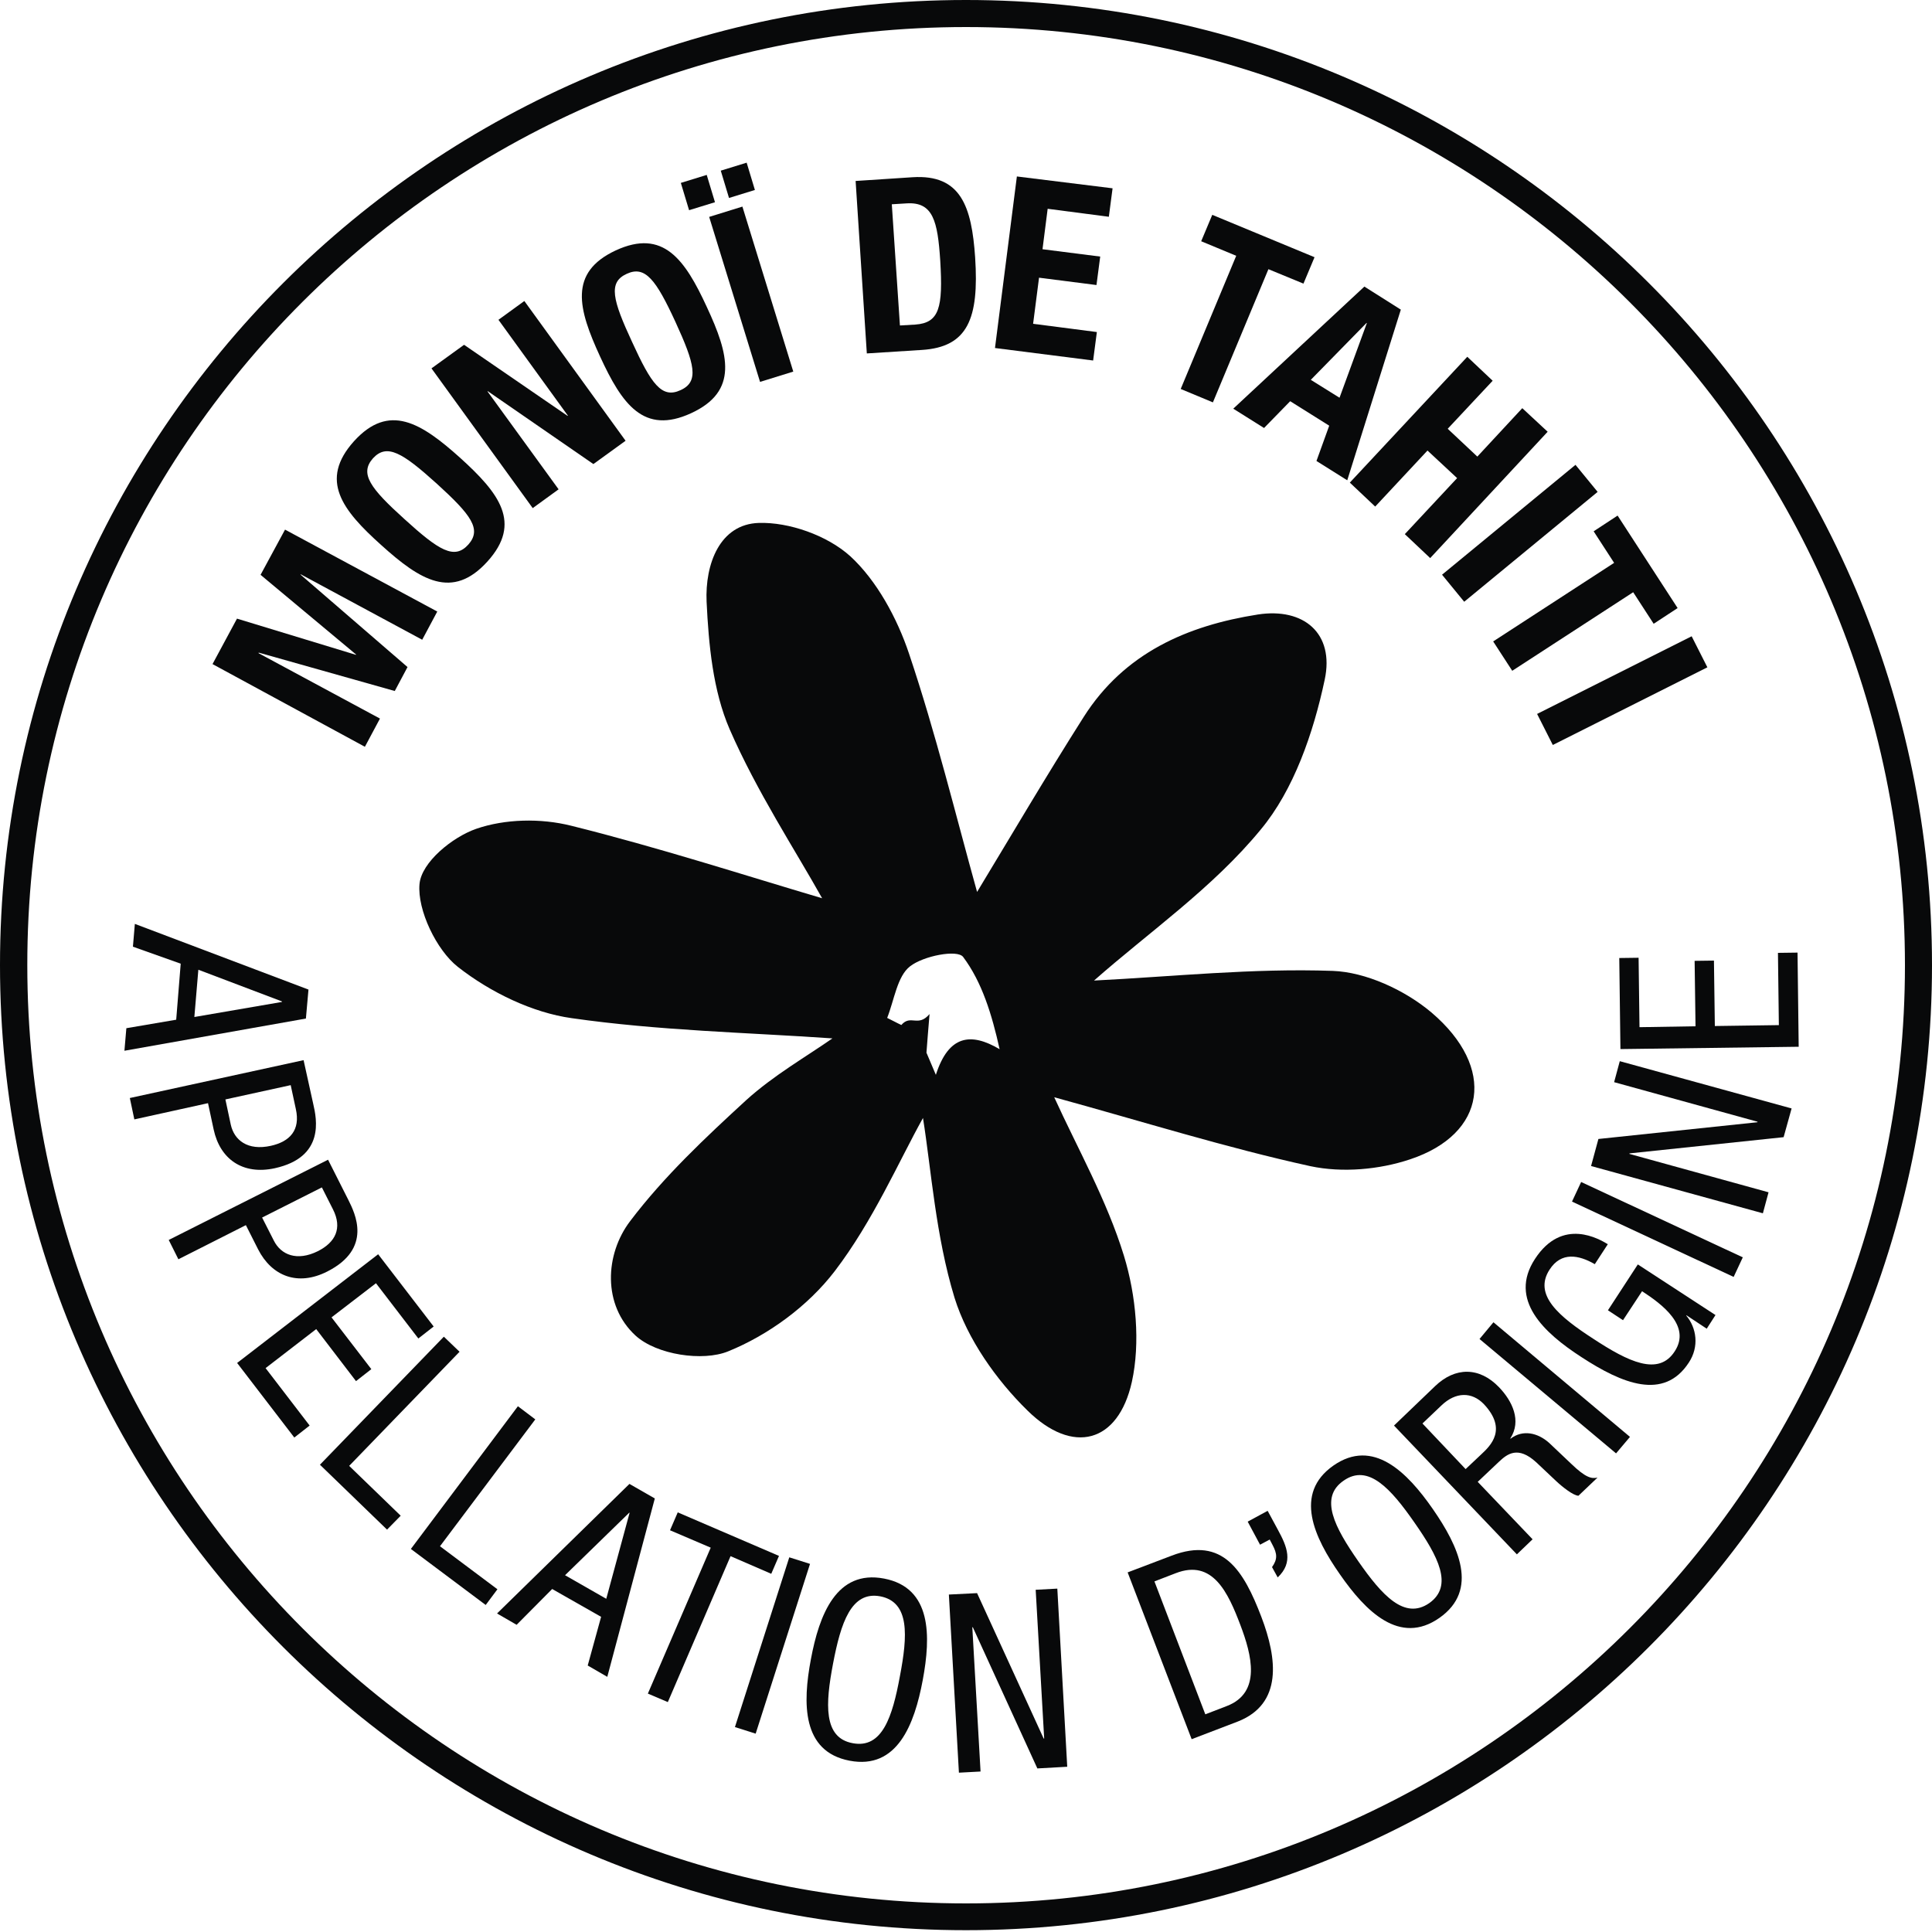
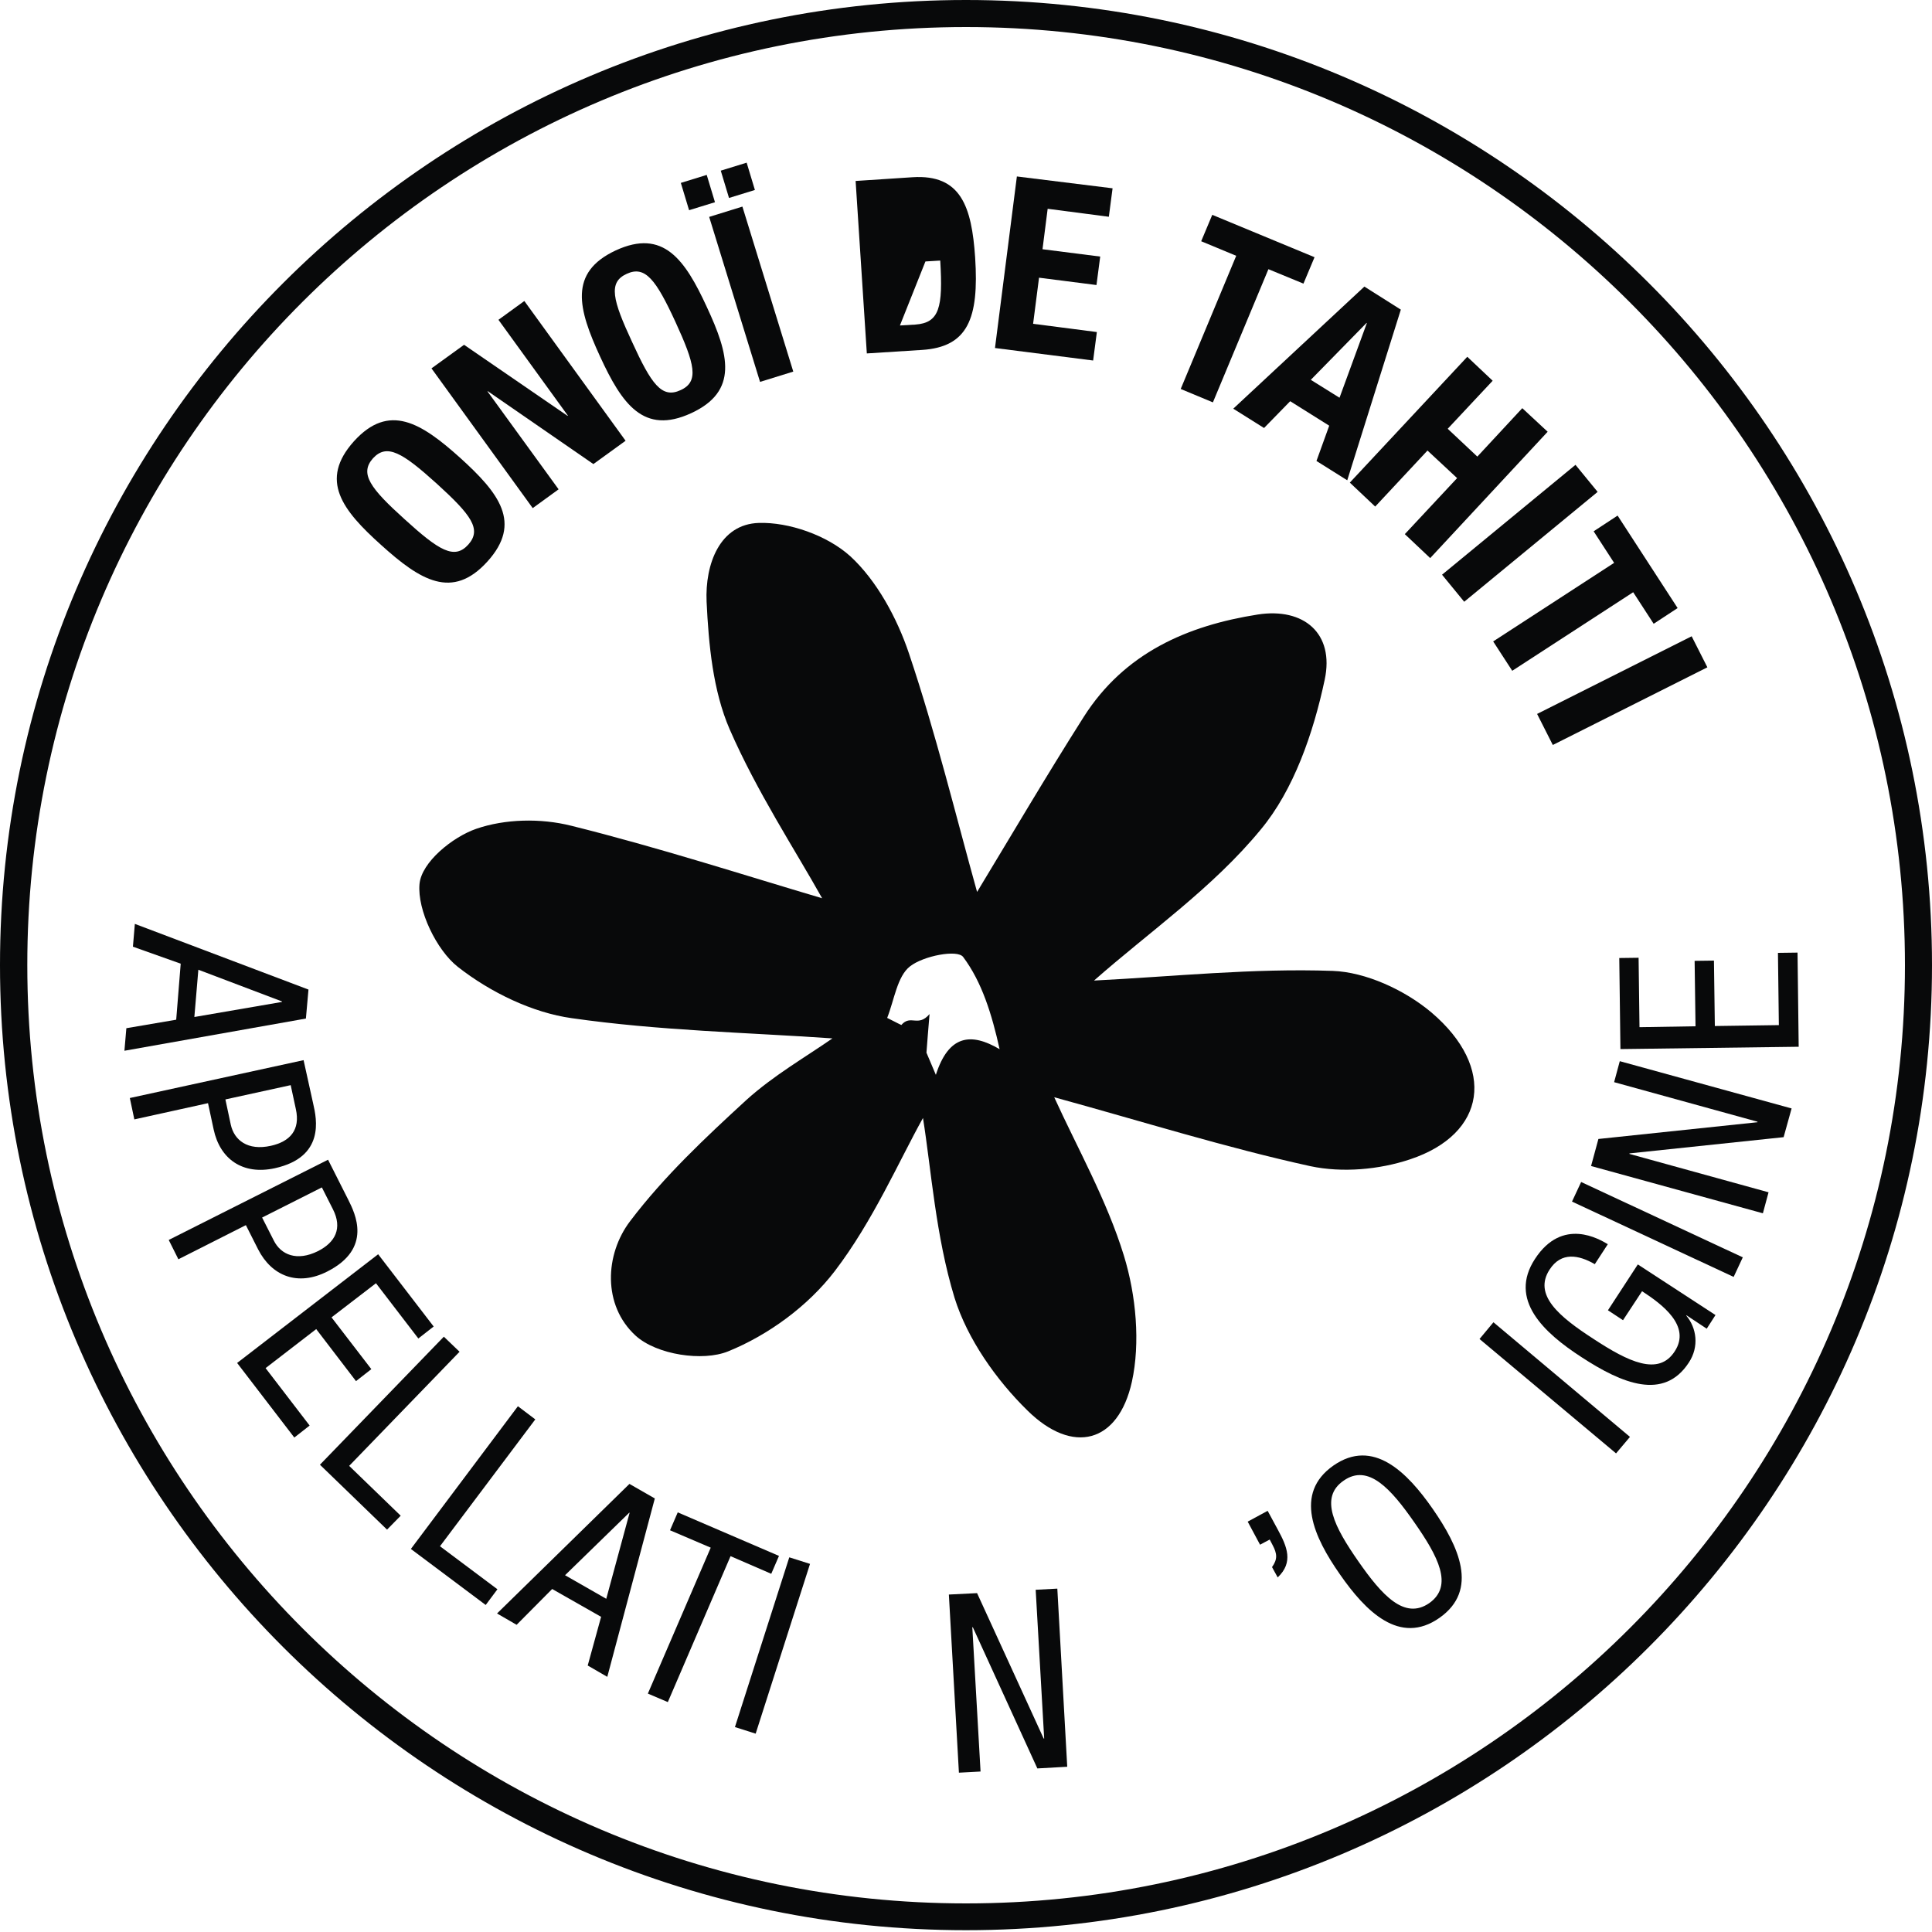
<svg xmlns="http://www.w3.org/2000/svg" id="Calque_1" x="0px" y="0px" viewBox="0 0 1500 1500" style="enable-background:new 0 0 1500 1500;" xml:space="preserve">
  <style type="text/css">
	.st0{fill:#08090A;}
</style>
  <g id="Calque_3">
    <g>
      <g>
        <path class="st0" d="M750,21c402.1,0,729,326.7,729,728.4s-327,728.4-729,728.4c-401.8,0-728.8-326.7-728.8-728.4     C21,347.5,347.9,21,750,21 M750,0C336.5,0,0,336,0,749.3s336.5,749.3,750,749.3s750-336.2,750-749.3C1500,336,1163.5,0,750,0     L750,0z" />
      </g>
      <g>
-         <path class="st0" d="M165,515.6l19-35.3l92.3,28.1l0.2-0.2l-74.2-61.9l19-35.1l118.2,63.6l-11.7,21.9l-94.3-50.8l-0.2,0.2     l83.1,71.8l-9.9,18.6l-105.6-29.8l-0.2,0.4l94.3,50.8l-11.7,21.9L165,515.6z" />
        <path class="st0" d="M274.8,342.6c27.2-30,52.1-14.4,82.4,12.8c30.3,27.4,48.4,50.6,21.2,80.6c-27.2,30-52.1,14.6-82.4-12.8     C265.8,396.1,247.6,372.9,274.8,342.6z M363.6,422.8c10.6-11.9,2.2-23-24.5-47.3c-26.7-24.1-38.7-31.4-49.5-19.7     c-10.6,11.9-2.2,23.2,24.5,47.3C340.9,427.5,352.8,434.8,363.6,422.8z" />
        <path class="st0" d="M360.3,267.7l80.4,55.2l0.2-0.2L387,248.3l20.1-14.6l78.6,108.5l-25,18.1l-82-56.6l-0.2,0.2l55.2,76     l-20.1,14.6l-78.6-108.5L360.3,267.7z" />
        <path class="st0" d="M478.1,194.4c36.9-17,53.7,7.1,70.7,44c17.2,36.9,24.7,65.4-12.2,82.4c-36.9,17-53.7-7.1-70.7-44     S441.2,211.6,478.1,194.4z M528.4,302.9c14.6-6.6,11-20.3-4-53c-15-32.5-23.4-44-37.8-37.3c-14.6,6.6-11,20.3,4.2,53     C505.7,298.2,513.8,309.7,528.4,302.9z" />
        <path class="st0" d="M528.6,142l20.1-6.2l6.4,21.2l-20.1,6.2L528.6,142z M590.1,296.5l-39.5-128.1l25.8-8l39.5,128.1L590.1,296.5     z M559.6,132.5l20.1-6.2l6.4,21.2l-20.1,6.2L559.6,132.5z" />
-         <path class="st0" d="M664.3,140.5l44.2-2.9c37.6-2.4,45.9,22.8,48.6,62.3c3.1,47.5-5.7,69.6-41.5,71.8l-42.6,2.7L664.3,140.5z      M698.7,252.7l11.9-0.7c18.8-1.3,21.6-13.3,19.4-49.7c-2-30.5-5.5-45.7-26.1-44.4l-11.5,0.7L698.7,252.7z" />
+         <path class="st0" d="M664.3,140.5l44.2-2.9c37.6-2.4,45.9,22.8,48.6,62.3c3.1,47.5-5.7,69.6-41.5,71.8l-42.6,2.7L664.3,140.5z      M698.7,252.7l11.9-0.7c18.8-1.3,21.6-13.3,19.4-49.7l-11.5,0.7L698.7,252.7z" />
        <path class="st0" d="M863.8,146.2l-2.9,22.1l-47.5-6.2l-4,31.4l44.8,5.7l-2.9,22.1l-44.6-5.7l-4.6,35.8l49.5,6.4l-2.9,22.1     l-76.2-9.7l17-133.2L863.8,146.2z" />
        <path class="st0" d="M1020.6,199.7l-8.6,20.5L984.8,209l-43.1,103.4l-25-10.4l43.1-103.4l-27.2-11.3l8.6-20.5L1020.6,199.7z" />
        <path class="st0" d="M1059.3,222.5l28.3,17.9L1046,372.9l-23.9-15l9.9-27.4l-30.3-19l-20.3,20.8l-23.9-15L1059.3,222.5z      M1017.7,294.9l22.3,13.9l21.2-57.9l-0.2-0.2L1017.7,294.9z" />
        <path class="st0" d="M1139.2,277l19.7,18.6l-34.9,37.3l23,21.6l34.9-37.6l19.7,18.3l-91.2,98.1l-19.7-18.6l40.6-43.5l-23-21.4     l-40.6,43.5l-19.7-18.6L1139.2,277z" />
        <path class="st0" d="M1119.6,446.2l103.6-85.3l17.2,21l-103.6,85.3L1119.6,446.2z" />
        <path class="st0" d="M1302.5,472.1l-18.6,12.2l-15.9-24.5l-93.9,61l-14.8-22.8l93.9-61l-15.9-24.5l18.6-12.2L1302.5,472.1z" />
        <path class="st0" d="M1193.4,554.3l120-60.3l12.2,24.1l-120,60.3L1193.4,554.3z" />
      </g>
      <g>
        <path class="st0" d="M239.5,768.3l-2,22.5l-140.9,25l1.5-17.5l38.7-6.6l3.5-43.5L103.2,735l1.5-17.7L239.5,768.3z M154,752.9     l-3.1,36.7l68-11.7v-0.4L154,752.9z" />
        <path class="st0" d="M235.7,823.1l7.5,34c2.7,11.7,9.1,41.3-29.8,49.9c-25.2,5.5-42.6-7.3-47.5-30l-4.4-20.5l-57.2,12.6     l-3.5-16.6L235.7,823.1z M175,853.6l4.2,19.7c2.7,11.9,13,20.3,31.1,16.3c14.8-3.3,23-12.2,19.4-28.5l-4-18.6L175,853.6z" />
        <path class="st0" d="M254.7,900.4l15.7,31.1c5.3,10.6,19,37.8-16.3,55.7c-23,11.7-43.1,3.5-53.7-17.2l-9.5-18.8l-52.4,26.5     l-7.5-15L254.7,900.4z M203.5,945.3l9.1,17.9c5.5,11,17.9,16.3,34.2,8.2c13.5-6.8,19.2-17.7,11.7-32.5l-8.6-17L203.5,945.3z" />
        <path class="st0" d="M293.6,973.8l43.1,56.1l-11.9,9.3l-32.9-42.9l-34.5,26.5l30.9,40.2l-11.9,9.3l-30.9-40.4l-39.3,30.3     l34.2,44.6l-11.9,9.3l-44.4-57.9L293.6,973.8z" />
        <path class="st0" d="M344.6,1037.8l12.2,11.7l-85.7,88.6l40,38.7l-10.6,10.8l-52.1-50.4L344.6,1037.8z" />
        <path class="st0" d="M402.1,1091.8l13.5,10.2l-74,98.5l44.6,33.4l-9.1,12.2l-58.1-43.5L402.1,1091.8z" />
        <path class="st0" d="M488.7,1152.1l19.7,11.3l-36.9,138.5l-15.2-8.8l10.4-37.8l-38-21.6l-27.6,27.8l-15.2-8.8L488.7,1152.1z      M438.7,1223l32,18.3l18.1-66.7l-0.2-0.2L438.7,1223z" />
        <path class="st0" d="M518.5,1321.5l-15.5-6.6l48.8-113.3l-31.6-13.5l6-13.9l78.6,33.8l-6,13.9l-31.6-13.7L518.5,1321.5z" />
        <path class="st0" d="M612.8,1209.1l16.1,5.1L586.7,1346l-16.1-5.1L612.8,1209.1z" />
-         <path class="st0" d="M716.4,1304.5c-6.4,34.2-19.7,69.6-56.8,62.5s-36.5-44.6-30-78.9c6.4-34.2,19.7-69.6,56.8-62.5     S722.8,1270.3,716.4,1304.5z M646.8,1291.5c-6,31.4-7.7,57.7,15.2,61.9c23,4.4,30.9-20.5,36.7-52.1c6-31.4,7.7-57.4-15.2-61.9     C660.8,1235.1,652.8,1260.1,646.8,1291.5z" />
        <path class="st0" d="M736.7,1238l21.9-1.1l51.7,112.9h0.4l-6.6-115.5l16.8-0.9l7.7,138.3l-23.2,1.3l-50.1-109.6h-0.4l6.4,112     l-16.8,0.9L736.7,1238z" />
-         <path class="st0" d="M875.5,1220.8l34.2-13c39.8-15.2,55.9,11.7,69.6,47.5c12.4,32.5,16.6,67.6-18.3,81.3l-35.8,13.7     L875.5,1220.8z M935.8,1331l16.6-6.4c27.2-10.4,19.4-39.8,10.6-63c-9.5-25-21.4-51.3-50.1-40.2l-16.6,6.4L935.8,1331z" />
        <path class="st0" d="M968.7,1181.4l15.5-8.4l8,14.8c7.1,13,12.2,25.2-0.2,36.9l-4.4-8c4.4-6.2,4-10.4,0.4-17.2l-2.2-4.2l-7.5,4     L968.7,1181.4z" />
        <path class="st0" d="M1112.5,1171.7c19.9,28.7,36,62.7,5.1,84.4s-57.4-5.1-77.3-33.8c-20.1-28.7-36-62.7-5.1-84.4     C1066.1,1116.3,1092.6,1143,1112.5,1171.7z M1054.6,1212.2c18.3,26.3,35.8,45.7,55,32.5c19.2-13.5,6.8-36.5-11.5-62.7     c-18.3-26.3-35.8-45.7-54.8-32.5C1023.9,1162.7,1036.3,1185.9,1054.6,1212.2z" />
-         <path class="st0" d="M1082.3,1106.8l32-30.7c15.5-14.8,34.2-15,49.5,0.9c10.4,10.8,17.7,26.1,8.8,39.8l0.2,0.2     c9.5-7.3,21.2-4.6,30,3.3l17.2,16.3c11,10.6,15.7,11.7,20.3,10.6l-14.8,14.1c-4-0.2-12.2-6.6-17.2-11.3l-15.7-14.8     c-14.1-12.8-22.3-6.4-28.7-0.4l-16.6,15.7l42.6,44.6l-12.2,11.7L1082.3,1106.8z M1137.9,1140.6l12.2-11.5     c7.3-6.8,20.3-19.4,2-38.9c-9.3-9.7-21.9-9.7-33.1,1.1l-14.6,13.9L1137.9,1140.6z" />
        <path class="st0" d="M1148.7,1039.6l10.8-13l106,89l-10.8,12.8L1148.7,1039.6z" />
        <path class="st0" d="M1238.2,981.5c-12.6-7.3-26.1-9.7-35.1,4.2c-12.8,19.7,7.3,36.5,34.2,53.9c26.7,17.5,50.4,29.2,63,9.5     c12.8-19.7-9.9-36.5-25.4-46.6l-14.8,22.5l-11.7-7.7l23.2-35.6l60.3,39.3l-6.8,10.6l-15.7-10.4l-0.2,0.2c8,9.5,10.2,24.1,2,36.5     c-19.4,29.8-51.9,16.3-83.3-4.2c-29.4-19-56.8-44.6-36.2-76.2c21.4-32.9,50.4-15.2,56.6-11.5L1238.2,981.5z" />
        <path class="st0" d="M1220.5,932.9l7.1-15.2l125.5,58.5l-7.1,15.2L1220.5,932.9z" />
        <path class="st0" d="M1235.3,905.3l5.7-21l123.5-13v-0.4l-111.3-30.7l4.4-16.3l133.4,36.7l-6.2,22.3l-119.7,12.6v0.4l108,29.8     l-4.4,16.3L1235.3,905.3z" />
        <path class="st0" d="M1258.1,814.5l-0.9-70.7l15-0.2l0.7,53.9l43.5-0.7l-0.7-50.8l15-0.2l0.7,50.8l49.7-0.7l-0.7-56.1l15.2-0.2     l0.9,73.1L1258.1,814.5z" />
      </g>
      <g>
        <path class="st0" d="M849.4,761.3c61.6-3.1,123.3-9.7,185.3-7.5c25.4,0.9,55.7,14.6,76.7,32.3c50.4,42.9,42.6,94.3-16.6,114     c-23.9,8-52.6,10.6-77.5,5.3c-65.6-14.4-130.3-34.7-198.8-53.5c17.9,39.3,40.9,80,54.1,123c9.5,30.9,12.8,67.8,6.2,97.9     c-10.6,47.7-45.9,57-81.1,22.3c-24.1-23.6-46.6-55.4-56.6-87.5C726.4,959.4,723,908,716.6,868c-18.6,33.4-38.9,80.2-68.5,118.9     c-20.8,27.2-51.7,49.7-82.8,62.3c-19.7,8-55.4,2.7-71.8-12.2c-25.8-23.6-23.9-63.2-4.2-89c26.3-34.7,58.3-64.7,90.1-93.9     c21.2-19.2,46.4-33.6,66.9-47.9c-66.7-4.6-134.8-6-202.4-15.7c-30.3-4.2-63-19.9-88.4-39.8c-16.6-13-31.6-44.2-29.8-64.3     c1.5-17,25.6-36.5,44-42.9c22.3-7.7,49.9-8.4,73.8-2.4c67.6,16.8,134.3,38.4,194.8,56.3c-21-37.6-50.6-82.6-71.8-131.2     c-13-30-16.3-65.8-17.9-99c-1.3-29.2,10.2-60.3,40.6-61.2c23.2-0.7,52.8,9.5,70.9,25.8c20.5,18.8,36.5,48.2,45.7,75.8     c20.8,61.9,36.2,125.3,52.8,184.9c26.1-43.1,53.7-90.1,82.8-135.9c31.6-49.7,80.4-70.9,135.2-79.5c35.6-5.5,59.6,14.6,51.9,50.6     c-8.8,41.5-24.1,85.7-49.7,116.4C941.5,689.5,892,723.7,849.4,761.3z M721.7,787.3c-1.5,18.8-1.3,15-2.4,30     c2.4,5.7,4.9,11.5,7.3,17.2c9.9-30.9,27.2-33.1,49.5-19.9c-6-27-13.7-52.1-28.3-71.6c-4.4-6-30.9-0.9-41.3,7.3     c-9.9,7.7-12.2,26.1-17.7,40c3.8,1.8,7.3,3.8,11,5.5C707.1,787.3,712.7,797.9,721.7,787.3z" />
      </g>
    </g>
  </g>
</svg>